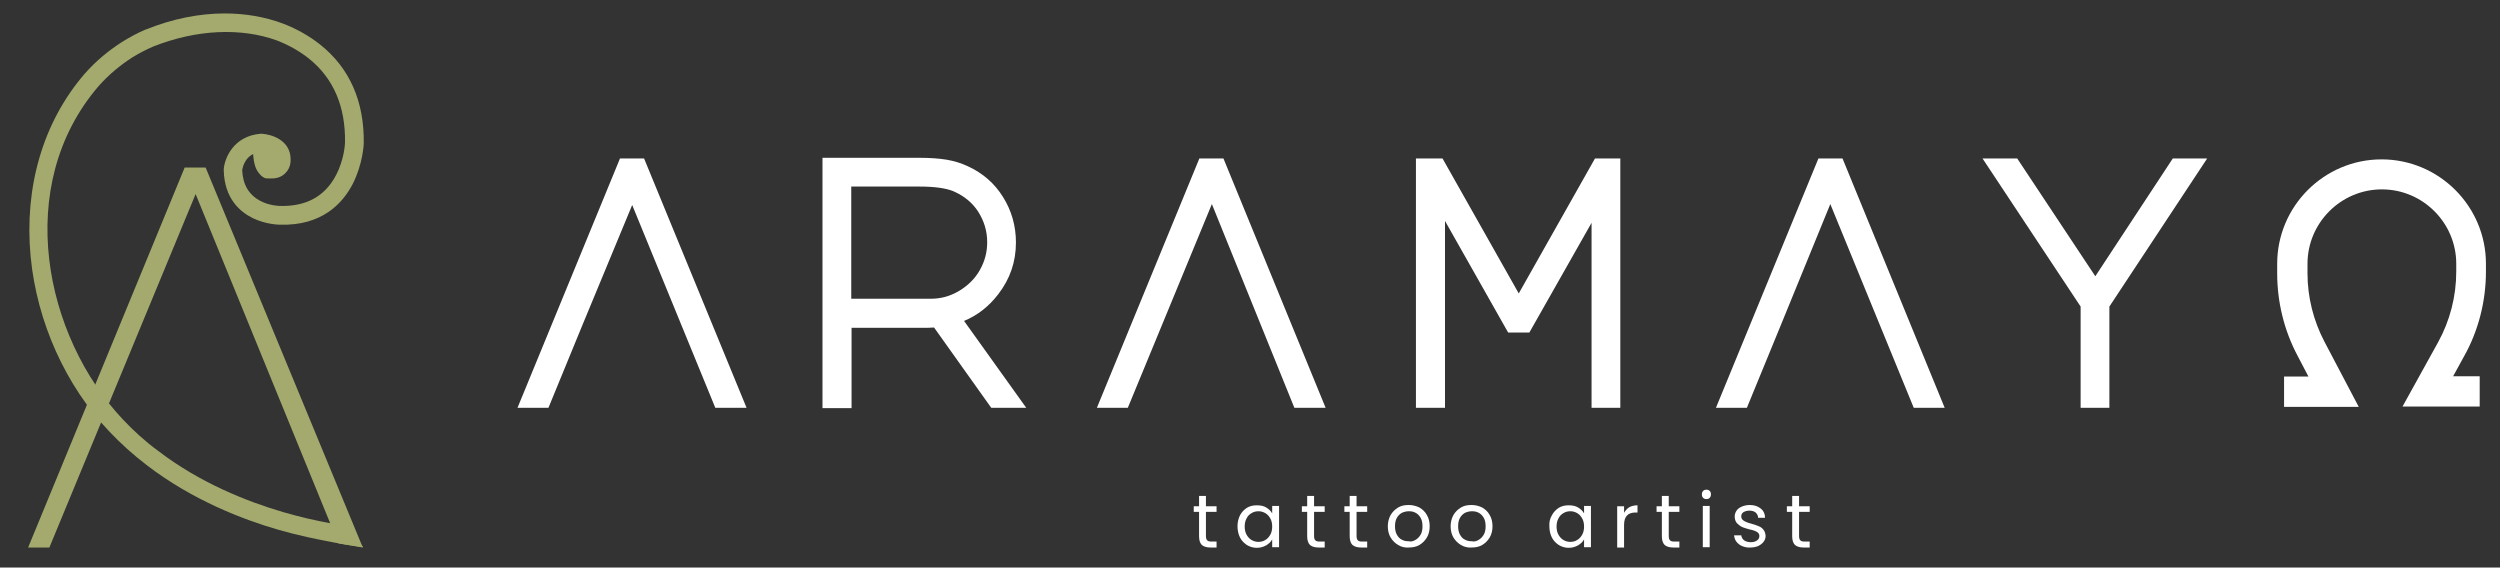
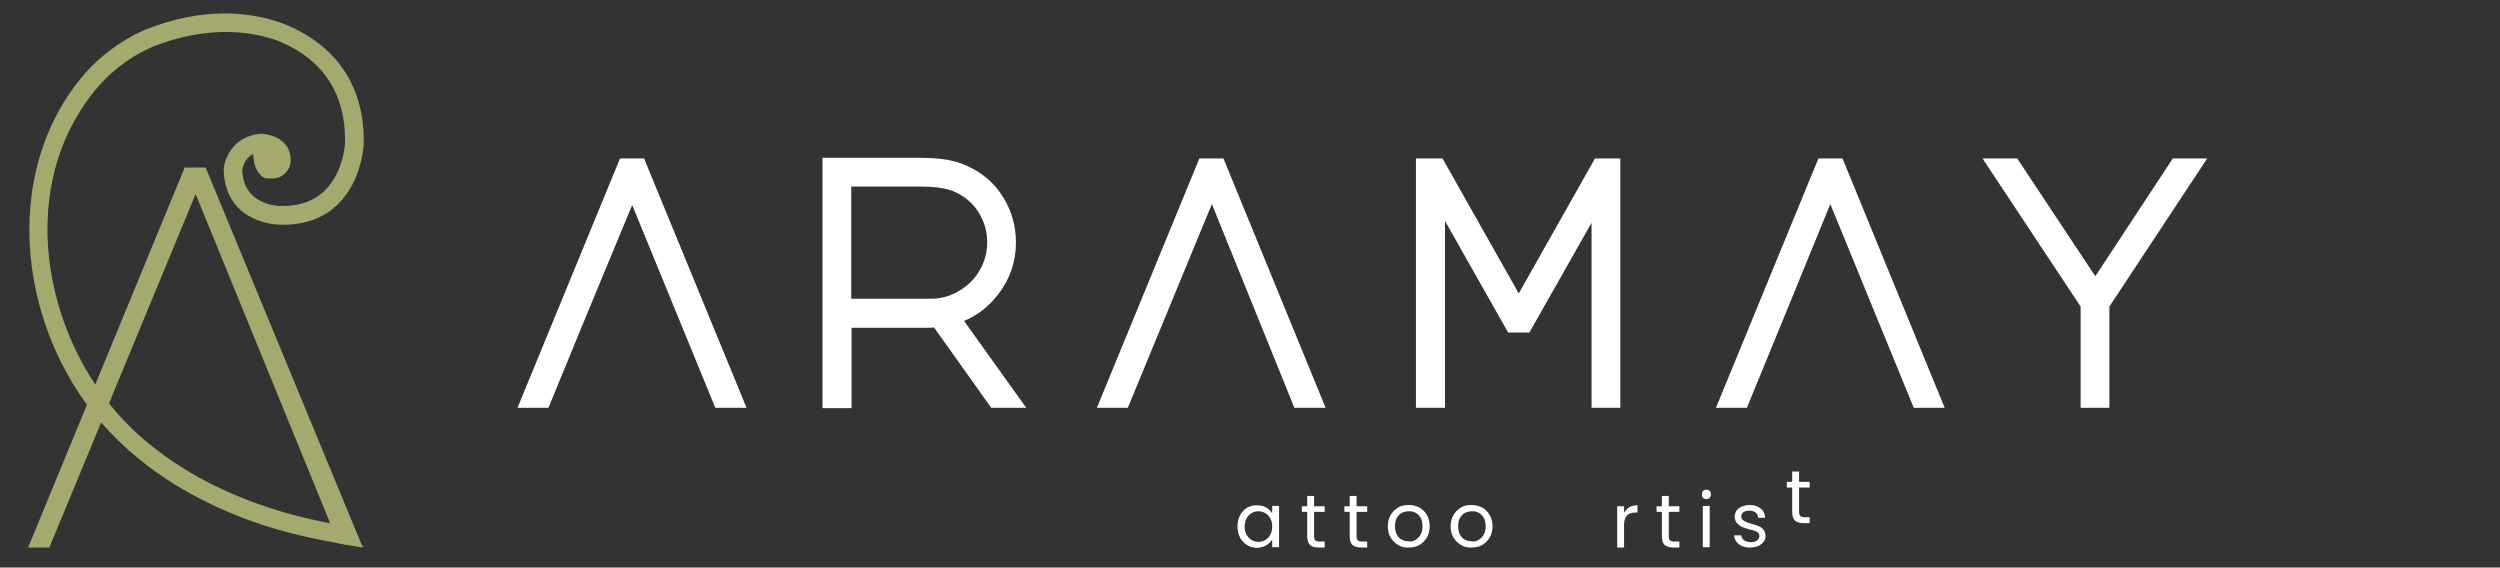
<svg xmlns="http://www.w3.org/2000/svg" version="1.1" id="Capa_1" x="0px" y="0px" viewBox="0 0 800 181.6" style="enable-background:new 0 0 800 181.6;" xml:space="preserve">
  <rect x="0" y="0" width="800" height="181.6" fill="#333333" stroke="none" />
  <style type="text/css">
	.st0{fill:#A4AA6D;}
	.st1{fill:#FFFFFF;}
</style>
  <g>
    <g>
      <g>
        <g>
          <g>
            <g>
              <g>
                <path class="st0" d="M59.1,53.6h6.7l50.3,121.6l-7.8-1.3L62.6,62.1l-29.8,72l-17,41.1H9L59.1,53.6z M62.3,62.3" />
              </g>
            </g>
            <g>
              <g>
                <path class="st0" d="M71.9,4.3c6.6,0,13,1.1,18.8,3.3c4.4,1.7,8.4,4,11.8,6.7c9.4,7.5,14.1,18.2,13.9,31.6l0,0         c0,0.3-0.3,6.7-3.6,13.1c-3.2,6.1-9.8,13.3-23.2,12.9c-0.5,0-4.6-0.1-8.7-2.1c-4.1-2-9.1-6.3-9.3-15.3l0-0.2l0-0.2         c0.3-3.6,3.2-10.6,11.8-11.3l0.2,0l0.2,0c3.2,0.2,9.2,2.1,9.2,8.2c0,0.7,0,2.7-1.6,4.3c-0.8,0.9-2.3,1.9-4.8,1.8         c0,0,0,0-0.1,0c-0.1,0-0.2,0-0.3,0c-1.4,0-1.4,0-2.4-0.7c-0.1,0-0.2-0.1-0.2-0.2c-0.1-0.1-0.3-0.2-0.4-0.4         c-1.3-1.3-2-3.3-2.2-6.5c-1,0.5-1.8,1.2-2.4,2.2c-0.8,1.2-1,2.5-1.1,2.9c0.2,4.7,2.1,7.9,5.8,9.9c3.1,1.6,6.3,1.6,6.3,1.6         l0.1,0c8.3,0.2,14.3-3.1,17.8-9.8c2.7-5.1,2.9-10.2,2.9-10.5c0.2-11.5-3.7-20.6-11.6-26.9c-2.9-2.3-6.4-4.3-10.3-5.8         C77,8.8,62.9,9.4,49,14.9c-2.3,1-4.6,2.2-6.7,3.5c-3.9,2.5-7.5,5.5-10.7,9.1c-27.5,31.9-17.4,80.2,7.8,106.8         c3.3,3.5,7,6.9,11.1,9.9c26.7,20.5,60.2,24,60.6,24l5.1,6.9c-0.4,0-15.2-2.1-27.2-5.6c-11.1-3.2-27.4-9.4-42.1-20.7         c-4.3-3.3-8.2-6.8-11.8-10.6C21,123.5,11.8,103,9.8,82.1c-2.1-22.3,4-43.1,17.3-58.5l0,0c3.5-4,7.6-7.4,12-10.2         c2.4-1.5,5-2.9,7.6-4l0.1,0C55.2,6,63.8,4.3,71.9,4.3z M87.3,51.4L87.3,51.4C87.3,51.4,87.3,51.4,87.3,51.4z" />
              </g>
            </g>
          </g>
        </g>
      </g>
    </g>
  </g>
  <g>
    <g>
      <polygon class="st1" points="198.4,50.7 165.6,130.5 175.5,130.5 186.3,104.2 202.3,65.6 228.9,130.5 238.9,130.5 206.1,50.7       " />
      <polygon class="st1" points="383.8,50.7 351,130.5 360.9,130.5 387.8,65.3 414.2,130.5 424.2,130.5 391.5,50.7   " />
      <polygon class="st1" points="486,93.9 461.6,50.7 453.1,50.7 453.1,130.5 462.4,130.5 462.4,70.7 482.6,106.4 489.4,106.4     509.3,71.3 509.3,130.5 518.5,130.5 518.5,50.7 510.4,50.7   " />
      <polygon class="st1" points="581.9,50.7 549.1,130.5 559,130.5 569.8,104.2 585.7,65.3 612.4,130.5 622.3,130.5 589.6,50.7   " />
      <polygon class="st1" points="670.5,88.4 645.5,50.7 634.4,50.7 665.8,98.1 665.8,130.5 675,130.5 675,98.1 706.3,50.7 695.3,50.7       " />
      <path class="st1" d="M319.4,94.2c3.8-4.9,5.7-10.4,5.7-16.6c0-5.3-1.4-10.2-4.1-14.5l0,0c-2.7-4.4-6.5-7.7-11.3-9.9    c-2.1-1-4.4-1.7-6.8-2.1c-2.4-0.4-5.3-0.6-8.6-0.6h-31.1v80.1h9.3v-25.7h24.3l2.1-0.1l18.3,25.7h11.2l-19.9-27.8    C312.8,100.9,316.4,98.1,319.4,94.2z M297.8,95.6h-25.4V59.7h21.9c4.7,0,8.4,0.5,10.8,1.5c3.4,1.5,6,3.6,7.9,6.5    c1.9,3,2.9,6.2,2.9,9.8c0,3.3-0.8,6.2-2.4,9c-1.6,2.8-3.8,4.9-6.6,6.6C304,94.8,301.1,95.6,297.8,95.6z" />
-       <path class="st1" d="M795.5,86.9v-2.5c0-18.4-15-33.4-33.4-33.4s-33.4,15-33.4,33.4v3.1c0,9.1,2.2,18.2,6.5,26.3l3.5,6.7h-7.8v9.7    h23.9l-11-20.9c-3.5-6.7-5.4-14.2-5.4-21.8v-3.1c0-13.1,10.7-23.8,23.8-23.8s23.8,10.7,23.8,23.8v2.5c0,7.9-2,15.7-5.8,22.6    l-11.4,20.6h24.7v-9.7H785l3.4-6.2C793.1,105.9,795.5,96.4,795.5,86.9z" />
    </g>
    <g>
      <g>
-         <path class="st1" d="M385.9,163.7v7.8c0,0.6,0.1,1.1,0.4,1.4c0.3,0.3,0.7,0.4,1.4,0.4h1.6v1.9h-2c-1.2,0-2.1-0.3-2.7-0.8     c-0.6-0.6-0.9-1.5-0.9-2.8v-7.8H382v-1.8h1.7v-3.3h2.2v3.3h3.4v1.8H385.9z" />
        <path class="st1" d="M396.8,164.9c0.5-1,1.3-1.8,2.2-2.4c1-0.6,2-0.8,3.2-0.8c1.2,0,2.2,0.2,3,0.7c0.8,0.5,1.5,1.1,1.9,1.9v-2.4     h2.2v13.2h-2.2v-2.5c-0.4,0.8-1.1,1.4-1.9,1.9c-0.9,0.5-1.9,0.8-3,0.8c-1.2,0-2.2-0.3-3.2-0.9c-0.9-0.6-1.7-1.4-2.2-2.4     c-0.5-1-0.8-2.2-0.8-3.6C396,167.1,396.3,165.9,396.8,164.9z M406.5,165.9c-0.4-0.7-0.9-1.3-1.6-1.7c-0.7-0.4-1.4-0.6-2.2-0.6     c-0.8,0-1.6,0.2-2.2,0.6c-0.7,0.4-1.2,0.9-1.6,1.7c-0.4,0.7-0.6,1.6-0.6,2.6c0,1,0.2,1.9,0.6,2.6c0.4,0.7,0.9,1.3,1.6,1.7     c0.7,0.4,1.4,0.6,2.2,0.6c0.8,0,1.6-0.2,2.2-0.6c0.7-0.4,1.2-1,1.6-1.7c0.4-0.7,0.6-1.6,0.6-2.6     C407.1,167.5,406.9,166.6,406.5,165.9z" />
        <path class="st1" d="M420.5,163.7v7.8c0,0.6,0.1,1.1,0.4,1.4c0.3,0.3,0.7,0.4,1.4,0.4h1.6v1.9h-2c-1.2,0-2.1-0.3-2.7-0.8     c-0.6-0.6-0.9-1.5-0.9-2.8v-7.8h-1.7v-1.8h1.7v-3.3h2.2v3.3h3.4v1.8H420.5z" />
        <path class="st1" d="M434.1,163.7v7.8c0,0.6,0.1,1.1,0.4,1.4c0.3,0.3,0.7,0.4,1.4,0.4h1.6v1.9h-2c-1.2,0-2.1-0.3-2.7-0.8     c-0.6-0.6-0.9-1.5-0.9-2.8v-7.8h-1.7v-1.8h1.7v-3.3h2.2v3.3h3.4v1.8H434.1z" />
        <path class="st1" d="M447.4,174.4c-1-0.6-1.8-1.4-2.4-2.4c-0.6-1-0.9-2.2-0.9-3.6c0-1.3,0.3-2.5,0.9-3.6c0.6-1,1.4-1.8,2.4-2.4     c1-0.6,2.1-0.8,3.4-0.8c1.2,0,2.4,0.3,3.4,0.8c1,0.6,1.8,1.3,2.4,2.4c0.6,1,0.9,2.2,0.9,3.6c0,1.4-0.3,2.6-0.9,3.6     c-0.6,1-1.4,1.8-2.4,2.4c-1,0.6-2.2,0.8-3.4,0.8C449.5,175.3,448.4,175,447.4,174.4z M452.9,172.8c0.7-0.4,1.2-0.9,1.7-1.7     c0.4-0.7,0.6-1.6,0.6-2.7c0-1.1-0.2-2-0.6-2.7c-0.4-0.7-1-1.3-1.6-1.6c-0.7-0.4-1.4-0.5-2.2-0.5c-0.8,0-1.5,0.2-2.2,0.5     c-0.7,0.4-1.2,0.9-1.6,1.6c-0.4,0.7-0.6,1.6-0.6,2.7c0,1.1,0.2,2,0.6,2.7c0.4,0.7,0.9,1.3,1.6,1.6c0.7,0.4,1.4,0.5,2.2,0.5     C451.5,173.4,452.2,173.2,452.9,172.8z" />
        <path class="st1" d="M467.5,174.4c-1-0.6-1.8-1.4-2.4-2.4c-0.6-1-0.9-2.2-0.9-3.6c0-1.3,0.3-2.5,0.9-3.6c0.6-1,1.4-1.8,2.4-2.4     c1-0.6,2.1-0.8,3.4-0.8c1.2,0,2.4,0.3,3.4,0.8c1,0.6,1.8,1.3,2.4,2.4c0.6,1,0.9,2.2,0.9,3.6c0,1.4-0.3,2.6-0.9,3.6     c-0.6,1-1.4,1.8-2.4,2.4c-1,0.6-2.2,0.8-3.4,0.8C469.7,175.3,468.5,175,467.5,174.4z M473.1,172.8c0.7-0.4,1.2-0.9,1.7-1.7     c0.4-0.7,0.6-1.6,0.6-2.7c0-1.1-0.2-2-0.6-2.7c-0.4-0.7-1-1.3-1.6-1.6c-0.7-0.4-1.4-0.5-2.2-0.5c-0.8,0-1.5,0.2-2.2,0.5     c-0.7,0.4-1.2,0.9-1.6,1.6c-0.4,0.7-0.6,1.6-0.6,2.7c0,1.1,0.2,2,0.6,2.7c0.4,0.7,0.9,1.3,1.6,1.6c0.7,0.4,1.4,0.5,2.2,0.5     C471.7,173.4,472.4,173.2,473.1,172.8z" />
-         <path class="st1" d="M496.6,164.9c0.5-1,1.3-1.8,2.2-2.4c1-0.6,2-0.8,3.2-0.8c1.2,0,2.2,0.2,3,0.7c0.8,0.5,1.5,1.1,1.9,1.9v-2.4     h2.2v13.2h-2.2v-2.5c-0.4,0.8-1.1,1.4-1.9,1.9c-0.9,0.5-1.9,0.8-3,0.8c-1.2,0-2.2-0.3-3.2-0.9c-0.9-0.6-1.7-1.4-2.2-2.4     c-0.5-1-0.8-2.2-0.8-3.6C495.7,167.1,496,165.9,496.6,164.9z M506.3,165.9c-0.4-0.7-0.9-1.3-1.6-1.7c-0.7-0.4-1.4-0.6-2.2-0.6     c-0.8,0-1.6,0.2-2.2,0.6c-0.7,0.4-1.2,0.9-1.6,1.7c-0.4,0.7-0.6,1.6-0.6,2.6c0,1,0.2,1.9,0.6,2.6c0.4,0.7,0.9,1.3,1.6,1.7     c0.7,0.4,1.4,0.6,2.2,0.6c0.8,0,1.6-0.2,2.2-0.6c0.7-0.4,1.2-1,1.6-1.7c0.4-0.7,0.6-1.6,0.6-2.6     C506.9,167.5,506.7,166.6,506.3,165.9z" />
        <path class="st1" d="M521.4,162.3c0.7-0.4,1.6-0.6,2.6-0.6v2.3h-0.6c-2.5,0-3.7,1.3-3.7,4v7.2h-2.2v-13.2h2.2v2.1     C520.2,163.3,520.7,162.7,521.4,162.3z" />
        <path class="st1" d="M534,163.7v7.8c0,0.6,0.1,1.1,0.4,1.4c0.3,0.3,0.7,0.4,1.4,0.4h1.6v1.9h-2c-1.2,0-2.1-0.3-2.7-0.8     c-0.6-0.6-0.9-1.5-0.9-2.8v-7.8h-1.7v-1.8h1.7v-3.3h2.2v3.3h3.4v1.8H534z" />
        <path class="st1" d="M545,159.3c-0.3-0.3-0.4-0.6-0.4-1.1c0-0.4,0.1-0.8,0.4-1.1c0.3-0.3,0.6-0.4,1.1-0.4c0.4,0,0.7,0.1,1,0.4     c0.3,0.3,0.4,0.6,0.4,1.1c0,0.4-0.1,0.8-0.4,1.1c-0.3,0.3-0.6,0.4-1,0.4C545.6,159.7,545.3,159.6,545,159.3z M547.1,161.9v13.2     h-2.2v-13.2H547.1z" />
        <path class="st1" d="M557.6,174.8c-0.8-0.3-1.4-0.8-1.9-1.4c-0.5-0.6-0.7-1.3-0.8-2.1h2.3c0.1,0.7,0.4,1.2,0.9,1.6     c0.6,0.4,1.3,0.6,2.2,0.6c0.8,0,1.5-0.2,2-0.6c0.5-0.4,0.7-0.8,0.7-1.4c0-0.6-0.3-1-0.8-1.3c-0.5-0.3-1.3-0.6-2.4-0.8     c-1-0.3-1.8-0.5-2.4-0.8c-0.6-0.3-1.1-0.7-1.6-1.2c-0.4-0.5-0.7-1.2-0.7-2.1c0-0.7,0.2-1.3,0.6-1.9c0.4-0.6,1-1,1.7-1.3     c0.7-0.3,1.6-0.5,2.5-0.5c1.5,0,2.6,0.4,3.5,1.1c0.9,0.7,1.4,1.7,1.4,3h-2.2c0-0.7-0.3-1.2-0.8-1.7c-0.5-0.4-1.2-0.6-2-0.6     c-0.8,0-1.4,0.2-1.9,0.5c-0.5,0.3-0.7,0.8-0.7,1.3c0,0.4,0.1,0.8,0.4,1.1c0.3,0.3,0.6,0.5,1.1,0.7c0.4,0.2,1,0.4,1.8,0.6     c0.9,0.3,1.7,0.5,2.3,0.8c0.6,0.2,1.1,0.6,1.5,1.1c0.4,0.5,0.6,1.1,0.7,1.9c0,0.7-0.2,1.4-0.6,1.9c-0.4,0.6-1,1-1.7,1.4     c-0.7,0.3-1.6,0.5-2.5,0.5C559.3,175.3,558.4,175.1,557.6,174.8z" />
-         <path class="st1" d="M575.7,163.7v7.8c0,0.6,0.1,1.1,0.4,1.4c0.3,0.3,0.7,0.4,1.4,0.4h1.6v1.9h-2c-1.2,0-2.1-0.3-2.7-0.8     c-0.6-0.6-0.9-1.5-0.9-2.8v-7.8h-1.7v-1.8h1.7v-3.3h2.2v3.3h3.4v1.8H575.7z" />
+         <path class="st1" d="M575.7,163.7c0,0.6,0.1,1.1,0.4,1.4c0.3,0.3,0.7,0.4,1.4,0.4h1.6v1.9h-2c-1.2,0-2.1-0.3-2.7-0.8     c-0.6-0.6-0.9-1.5-0.9-2.8v-7.8h-1.7v-1.8h1.7v-3.3h2.2v3.3h3.4v1.8H575.7z" />
      </g>
    </g>
  </g>
</svg>